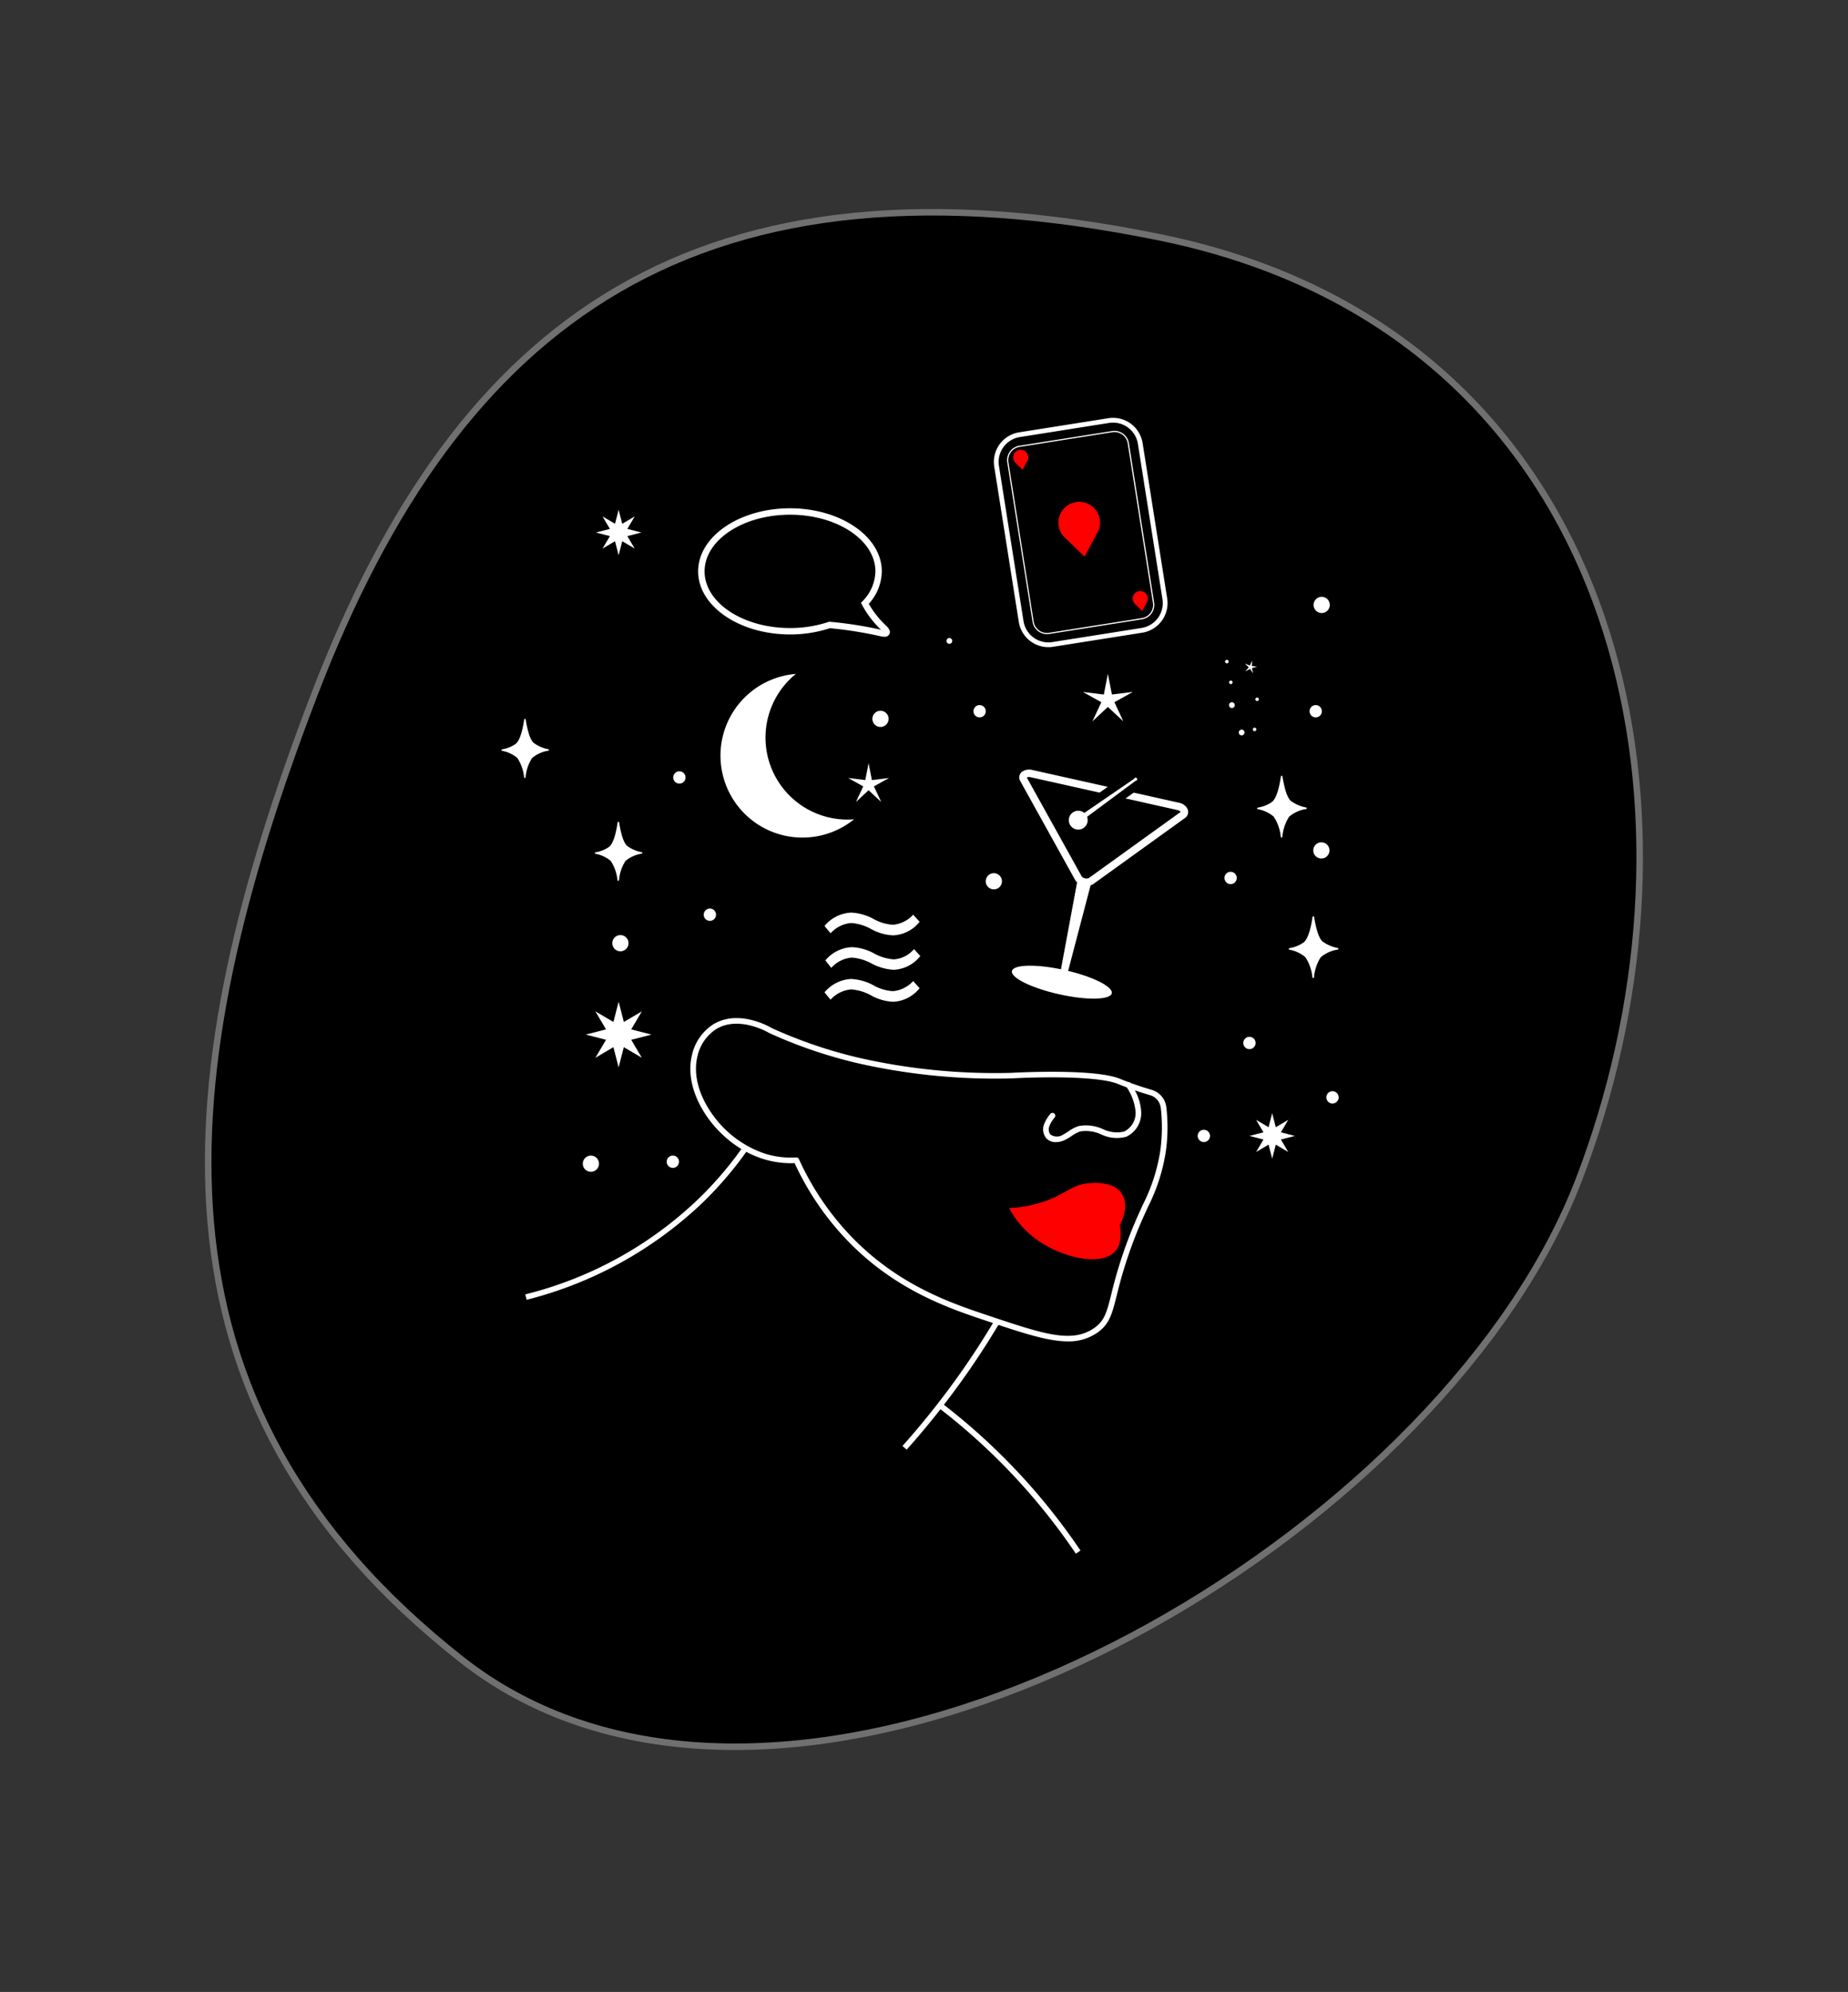
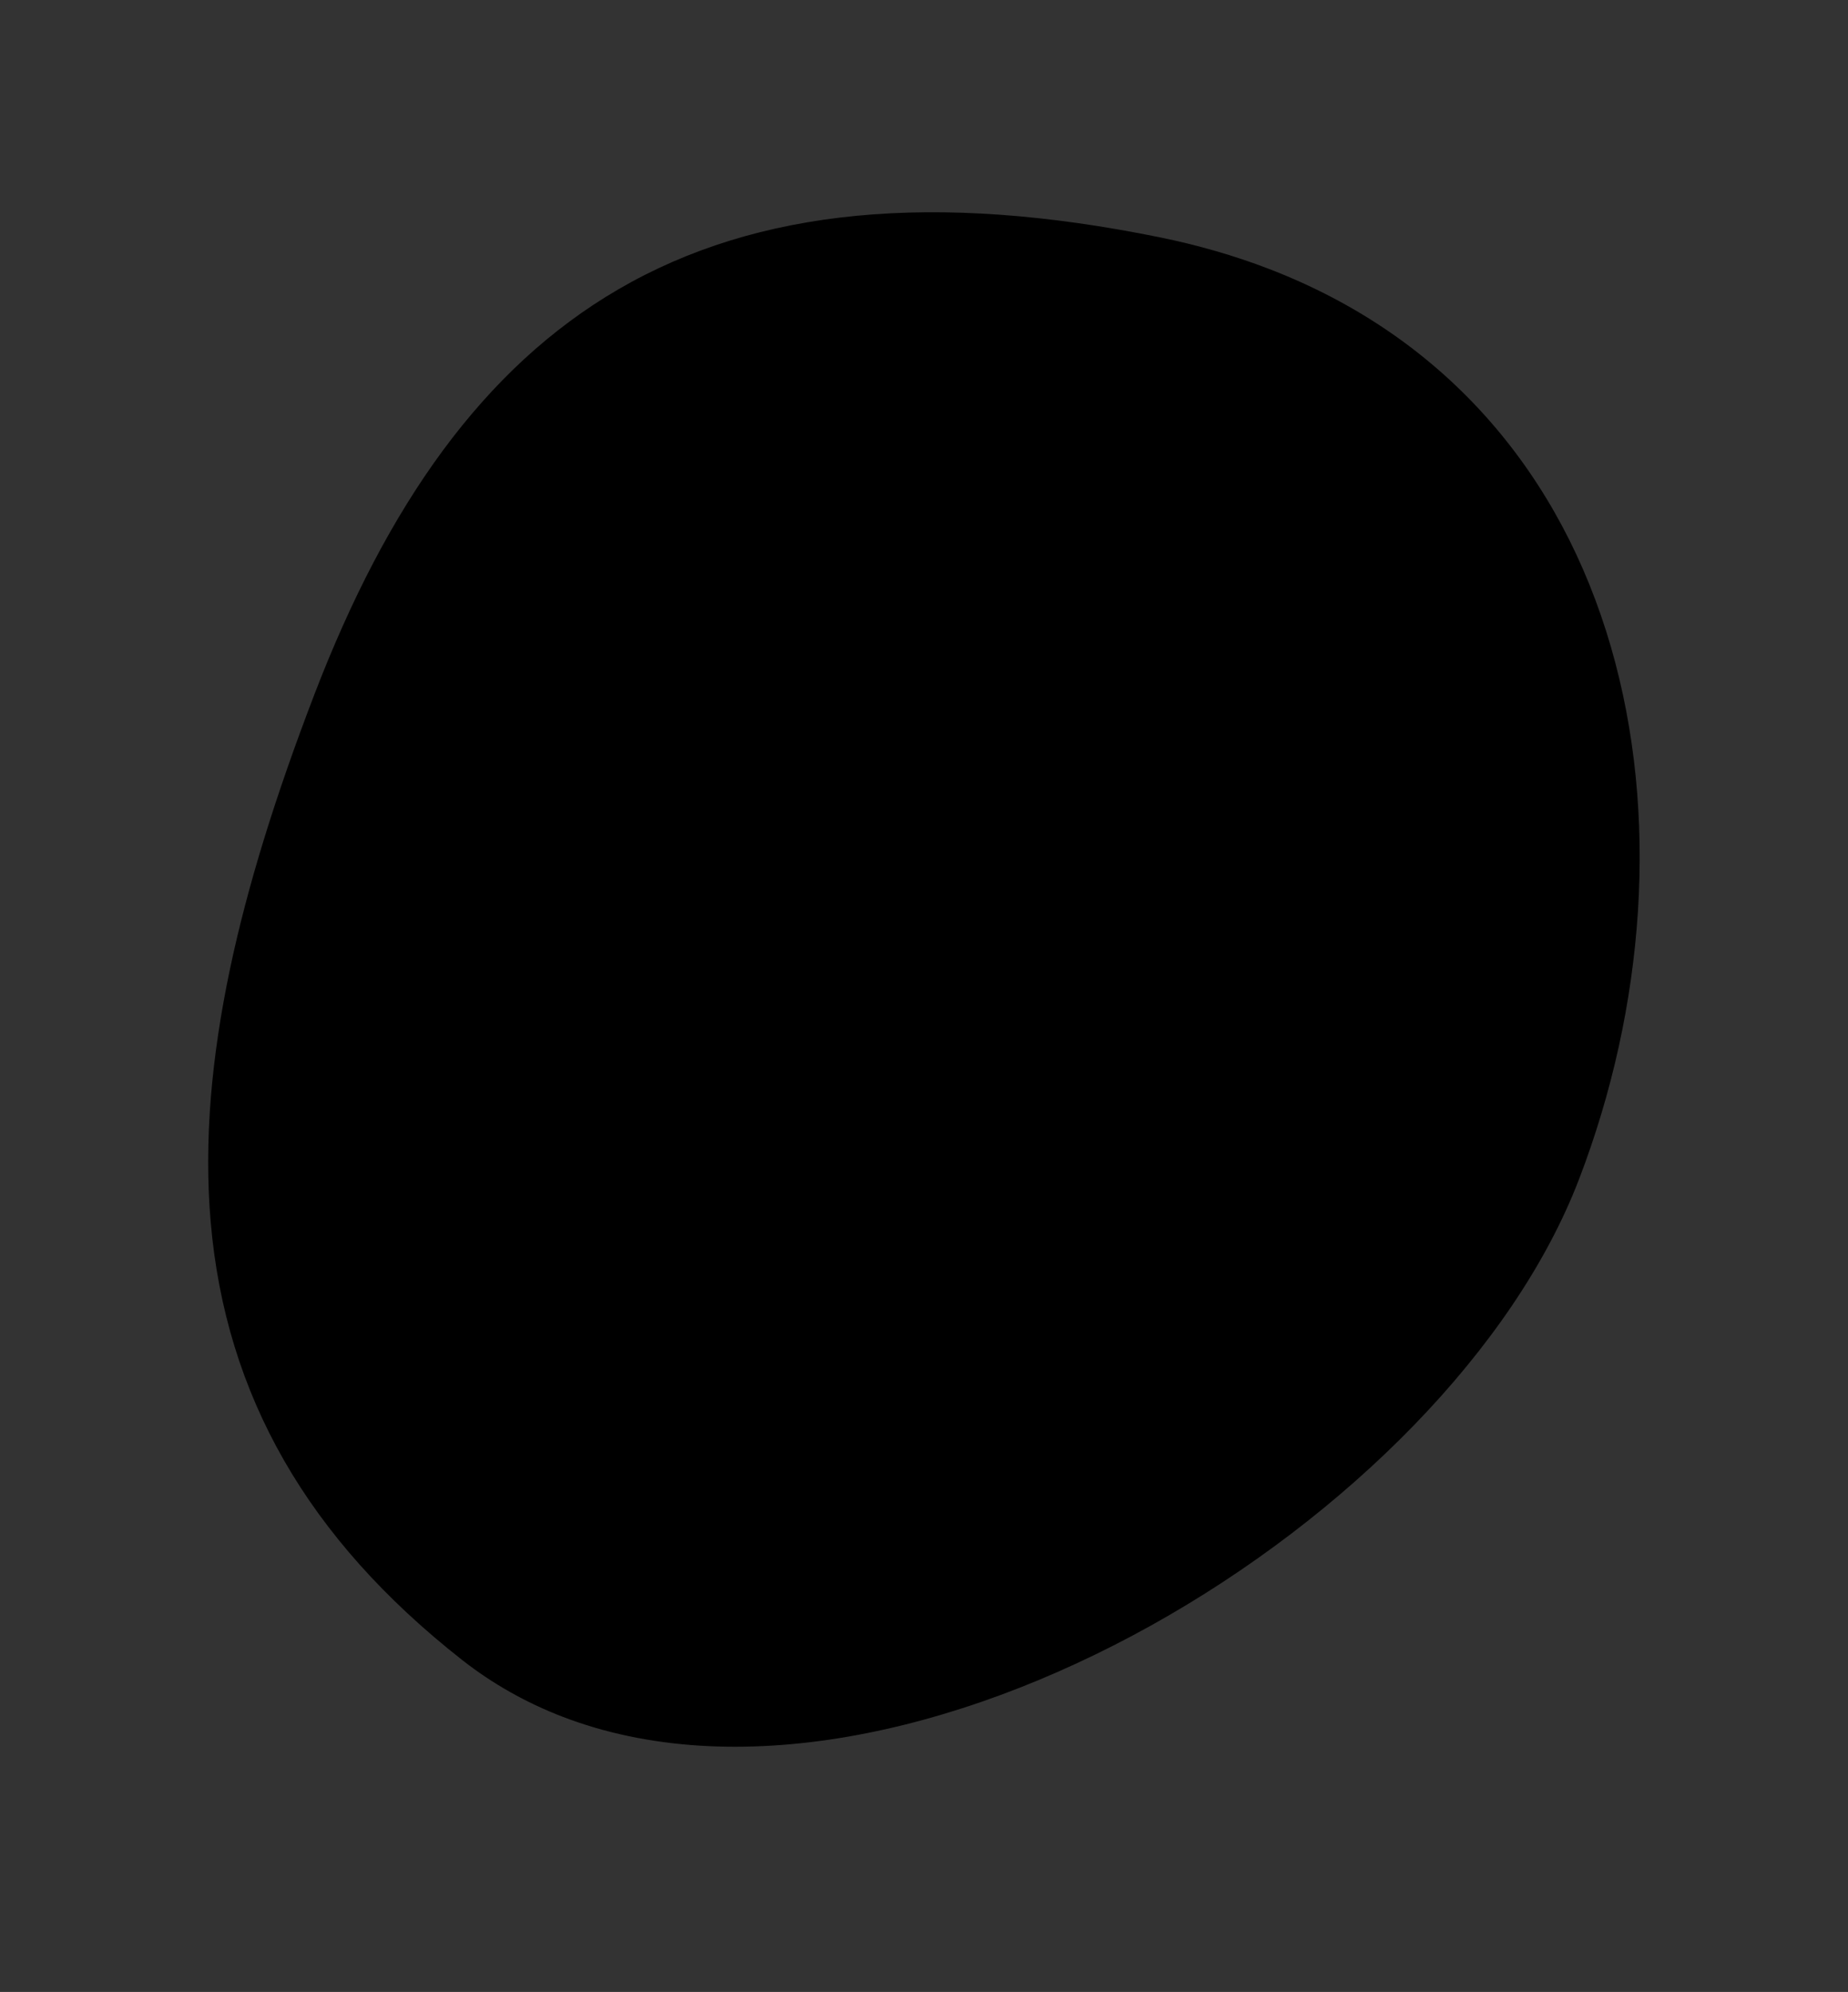
<svg xmlns="http://www.w3.org/2000/svg" width="283.741" height="305.868" viewBox="0 0 283.741 305.868">
  <rect x="0" y="0" width="283.741" height="305.868" fill="#333333" stroke="none" />
  <defs>
    <clipPath id="clip-path">
-       <rect id="Rectangle_19" data-name="Rectangle 19" width="128.534" height="174.412" fill="#fff" />
-     </clipPath>
+       </clipPath>
  </defs>
  <g id="Tracé_6476" data-name="Tracé 6476" transform="translate(195.074 305.868) rotate(-159)">
    <path d="M 95.113 246.919 C 80.589 246.919 67.041 243.639 54.843 237.171 C 43.503 231.157 33.517 222.51 25.161 211.468 C 21.194 206.225 17.612 200.444 14.514 194.286 C 11.478 188.25 8.879 181.797 6.791 175.106 C 4.725 168.488 3.143 161.588 2.088 154.598 C 1.034 147.614 0.5 140.494 0.5 133.434 C 0.5 126.584 1.395 119.26 3.159 111.665 C 4.869 104.302 7.393 96.694 10.661 89.053 C 17.104 73.985 26.317 59.079 37.302 45.946 C 42.855 39.308 48.802 33.191 54.98 27.765 C 61.343 22.176 67.938 17.332 74.582 13.369 C 81.498 9.243 88.491 6.058 95.366 3.904 C 102.573 1.645 109.715 0.5 116.594 0.5 C 122.624 0.5 128.542 1.383 134.182 3.124 C 162.947 12.003 182.612 28.021 194.302 52.093 C 196.948 57.541 199.239 63.534 201.112 69.905 C 202.887 75.946 204.352 82.552 205.466 89.541 C 207.476 102.154 208.453 116.512 208.453 133.434 C 208.453 141.268 208.047 148.712 207.248 155.559 C 206.424 162.613 205.151 169.292 203.466 175.41 C 201.738 181.682 199.516 187.586 196.86 192.96 C 194.148 198.447 190.891 203.57 187.179 208.187 C 171.702 227.437 147.248 239.623 112.418 245.441 C 106.547 246.422 100.725 246.919 95.113 246.919 Z" stroke="none" />
-     <path d="M 116.594 1 C 109.766 1 102.674 2.137 95.516 4.381 C 88.678 6.524 81.721 9.692 74.838 13.798 C 68.221 17.746 61.651 22.571 55.31 28.14 C 49.152 33.549 43.222 39.648 37.686 46.266 C 26.731 59.363 17.545 74.226 11.12 89.249 C 7.864 96.864 5.349 104.444 3.646 111.778 C 1.89 119.336 1 126.622 1 133.434 C 1 140.469 1.532 147.564 2.583 154.523 C 3.634 161.488 5.21 168.363 7.268 174.957 C 9.349 181.622 11.937 188.05 14.961 194.061 C 18.045 200.192 21.611 205.947 25.56 211.166 C 33.872 222.149 43.803 230.75 55.077 236.729 C 67.202 243.159 80.672 246.419 95.113 246.419 C 100.697 246.419 106.491 245.924 112.335 244.948 C 147.039 239.151 171.393 227.024 186.789 207.874 C 190.478 203.285 193.716 198.193 196.411 192.739 C 199.053 187.393 201.265 181.518 202.984 175.277 C 204.662 169.183 205.93 162.53 206.751 155.501 C 207.549 148.673 207.953 141.249 207.953 133.434 C 207.953 116.539 206.978 102.206 204.972 89.619 C 203.862 82.652 202.402 76.067 200.632 70.046 C 198.767 63.702 196.486 57.735 193.853 52.311 C 191.101 46.645 187.863 41.363 184.23 36.613 C 180.455 31.678 176.12 27.144 171.346 23.136 C 166.405 18.987 160.825 15.262 154.764 12.064 C 148.508 8.764 141.534 5.916 134.035 3.602 C 128.442 1.875 122.574 1 116.594 1 M 116.594 3.0517578125e-05 C 122.56 3.0517578125e-05 128.492 0.844 134.33 2.646 C 195.958 21.669 208.953 71.302 208.953 133.434 C 208.953 195.566 184.078 233.978 112.5 245.934 C 106.489 246.939 100.686 247.419 95.113 247.419 C 34.33 247.419 1.52587890625e-05 190.348 1.52587890625e-05 133.434 C 1.52587890625e-05 77.188 59.585 3.0517578125e-05 116.594 3.0517578125e-05 Z" stroke="none" fill="#707070" />
  </g>
  <g id="Groupe_18" data-name="Groupe 18" transform="translate(77 64.159)" clip-path="url(#clip-path)">
    <path id="Tracé_2780" data-name="Tracé 2780" d="M181.829,199.1a12.586,12.586,0,1,0,8.935,22.322c-.334.027-.67.044-1.011.044a12.586,12.586,0,0,1-7.924-22.366" transform="translate(-136.63 -159.779)" fill="#fff" />
    <path id="Tracé_2781" data-name="Tracé 2781" d="M577.968,190.437l.722-.4.452.692-.159-.811.8-.216-.82-.1.041-.825-.348.75-.772-.294.605.562Z" transform="translate(-463.755 -151.494)" fill="#fff" />
    <path id="Tracé_2782" data-name="Tracé 2782" d="M562.878,188.152a.27.27,0,1,0,.2.326.269.269,0,0,0-.2-.326" transform="translate(-451.447 -150.987)" fill="#fff" />
    <path id="Tracé_2783" data-name="Tracé 2783" d="M584.444,240.906a.27.27,0,1,0,.2.326.269.269,0,0,0-.2-.326" transform="translate(-468.754 -193.323)" fill="#fff" />
    <path id="Tracé_2784" data-name="Tracé 2784" d="M586.085,217.695a.27.27,0,1,0,.326-.2.27.27,0,0,0-.326.2" transform="translate(-470.332 -174.538)" fill="#fff" />
    <path id="Tracé_2785" data-name="Tracé 2785" d="M346.294,172.082a.442.442,0,1,0-.323-.535.442.442,0,0,0,.323.535" transform="translate(-277.635 -137.399)" fill="#fff" />
    <path id="Tracé_2786" data-name="Tracé 2786" d="M565.949,222.017a.442.442,0,1,0-.323-.535.442.442,0,0,0,.323.535" transform="translate(-453.91 -177.472)" fill="#fff" />
    <path id="Tracé_2787" data-name="Tracé 2787" d="M573.208,242.741a.442.442,0,1,0,.535-.323.442.442,0,0,0-.535.323" transform="translate(-459.995 -194.532)" fill="#fff" />
    <path id="Tracé_2788" data-name="Tracé 2788" d="M565.657,204.511a.27.27,0,1,0,.326-.2.27.27,0,0,0-.326.2" transform="translate(-453.939 -163.958)" fill="#fff" />
    <path id="Tracé_2789" data-name="Tracé 2789" d="M116.885,480.4a3.165,3.165,0,0,0-2.266-2.685l-.4-.118c-.961-.288-1.921-.609-2.842-.947a.427.427,0,0,0-.36-.135c-.411-.155-.814-.313-1.2-.473l-.054-.022c-3.693-1.508-14.584-1.022-16.748-.909a94.161,94.161,0,0,1-23.244-2.293,71.829,71.829,0,0,1-13.444-4.57c-.418-.249-5.148-2.959-9.036-.57a7.556,7.556,0,0,0-3.264,4.8c-1.178,4.949,2.329,11.126,7.61,14.331a56.23,56.23,0,0,1-6.25,7.327,59,59,0,0,1-26.937,14.991l.217.831a60.676,60.676,0,0,0,27.323-15.211,57.087,57.087,0,0,0,6.4-7.509,15.113,15.113,0,0,0,2.607,1.1,14.294,14.294,0,0,0,4.813.636,43.318,43.318,0,0,0,7.357,11.091c7.538,8.242,16.18,11.142,21.9,13.061l1.2.4c-1.4,2.323-2.877,4.623-4.415,6.843A125.633,125.633,0,0,1,76.372,532.4l.641.572c1.792-2.008,3.526-4.086,5.192-6.214a95.979,95.979,0,0,1,20.786,22.184l.712-.481a96.843,96.843,0,0,0-20.972-22.382q1.98-2.564,3.821-5.214c1.585-2.287,3.111-4.659,4.545-7.054,4.557,1.515,7.927,2.531,10.659,2.531a7.666,7.666,0,0,0,4.349-1.212c2.03-1.322,2.437-2.944,3.175-5.888a68.807,68.807,0,0,1,4.367-12.626q.2-.453.407-.9a28.287,28.287,0,0,0,2.773-8.68,26.973,26.973,0,0,0,.059-6.642m-.91,6.527a27.581,27.581,0,0,1-2.7,8.439c-.136.3-.273.6-.408.9a69.6,69.6,0,0,0-4.417,12.768c-.73,2.911-1.063,4.239-2.811,5.377-3.42,2.227-7.725.783-16.3-2.095-5.635-1.891-14.15-4.748-21.539-12.826a42.477,42.477,0,0,1-7.33-11.131.43.43,0,0,0-.391-.252h-.024a13.467,13.467,0,0,1-4.8-.584,16.243,16.243,0,0,1-8.12-6.1c-2.068-2.921-2.895-6.109-2.267-8.745a6.708,6.708,0,0,1,2.878-4.267c3.542-2.176,8.116.558,8.162.586a.445.445,0,0,0,.045.024,72.68,72.68,0,0,0,13.628,4.635,95.057,95.057,0,0,0,23.5,2.313c5.839-.307,13.627-.269,16.36.847l.052.021c.426.176.869.348,1.322.518A8.04,8.04,0,0,1,112.152,481a3.162,3.162,0,0,1-1.747,3.123,4.912,4.912,0,0,1-3.22-.357,6.182,6.182,0,0,0-3.774-.484,5.972,5.972,0,0,0-1.575.822,9.169,9.169,0,0,1-.818.5,1.694,1.694,0,0,1-1.943-.041,1.318,1.318,0,0,1-.159-1.25,4.791,4.791,0,0,1,.836-1.371.43.43,0,0,0-.681-.525,5.513,5.513,0,0,0-.973,1.632,2.154,2.154,0,0,0,.332,2.082,1.914,1.914,0,0,0,1.486.619,3.34,3.34,0,0,0,1.5-.383,9.878,9.878,0,0,0,.9-.545,5.237,5.237,0,0,1,1.345-.715,5.559,5.559,0,0,1,3.247.471,5.585,5.585,0,0,0,3.8.351,3.989,3.989,0,0,0,2.306-3.967,7.6,7.6,0,0,0-.966-3.168c.635.219,1.282.428,1.928.622l.4.12a2.307,2.307,0,0,1,1.653,1.958,26.107,26.107,0,0,1-.056,6.43" transform="translate(-14.805 -374.532)" fill="#fff" />
-     <path id="Tracé_2790" data-name="Tracé 2790" d="M411.977,596.576c-1.247-1.975-4.272-1.718-5.119-1.646-2.484.212-3.287,1.447-6.289,2.6a18.816,18.816,0,0,1-5.923,1.207,14.027,14.027,0,0,0,3.071,3.912c4.092,3.617,11.023,5.288,13.273,2.669.4-.462,1.066-1.543.658-3.985.077-.133,1.572-2.784.329-4.753" transform="translate(-316.707 -477.396)" fill="#fe0000" />
    <path id="Tracé_2791" data-name="Tracé 2791" d="M633.6,331.291a1.243,1.243,0,1,0-1.243,1.243,1.243,1.243,0,0,0,1.243-1.243" transform="translate(-506.473 -264.867)" fill="#fff" />
    <path id="Tracé_2792" data-name="Tracé 2792" d="M288.358,228.994a1.243,1.243,0,1,0,1.243-1.243,1.243,1.243,0,0,0-1.243,1.243" transform="translate(-231.41 -182.772)" fill="#fff" />
    <path id="Tracé_2793" data-name="Tracé 2793" d="M632.617,141.65a1.243,1.243,0,1,0-1.243-1.243,1.243,1.243,0,0,0,1.243,1.243" transform="translate(-506.684 -111.68)" fill="#fff" />
    <path id="Tracé_2794" data-name="Tracé 2794" d="M86.156,403.4a1.243,1.243,0,1,0,1.243-1.243,1.243,1.243,0,0,0-1.243,1.243" transform="translate(-69.141 -322.731)" fill="#fff" />
    <path id="Tracé_2795" data-name="Tracé 2795" d="M64.453,576.109a1.243,1.243,0,1,0-1.243-1.243,1.243,1.243,0,0,0,1.243,1.243" transform="translate(-50.727 -460.338)" fill="#fff" />
    <path id="Tracé_2796" data-name="Tracé 2796" d="M377.726,354.039a1.243,1.243,0,1,0,1.243,1.243,1.243,1.243,0,0,0-1.243-1.243" transform="translate(-302.131 -284.12)" fill="#fff" />
    <path id="Tracé_2797" data-name="Tracé 2797" d="M578.608,482.218a.944.944,0,1,0-.944.944.944.944,0,0,0,.944-.944" transform="translate(-462.823 -386.227)" fill="#fff" />
    <path id="Tracé_2798" data-name="Tracé 2798" d="M562.063,353.919a.944.944,0,1,0,.944-.944.944.944,0,0,0-.944.944" transform="translate(-451.061 -283.266)" fill="#fff" />
    <path id="Tracé_2799" data-name="Tracé 2799" d="M134.467,276.722a.944.944,0,1,0-.944-.944.944.944,0,0,0,.944.944" transform="translate(-107.153 -220.558)" fill="#fff" />
    <path id="Tracé_2800" data-name="Tracé 2800" d="M157.228,382.5a.944.944,0,1,0,.944-.944.944.944,0,0,0-.944.944" transform="translate(-126.177 -306.204)" fill="#fff" />
    <path id="Tracé_2801" data-name="Tracé 2801" d="M129.376,575.5a.944.944,0,1,0-.944-.944.944.944,0,0,0,.944.944" transform="translate(-103.068 -460.332)" fill="#fff" />
    <path id="Tracé_2802" data-name="Tracé 2802" d="M366.926,224.3a.944.944,0,1,0,.944-.944.944.944,0,0,0-.944.944" transform="translate(-294.462 -179.246)" fill="#fff" />
-     <path id="Tracé_2803" data-name="Tracé 2803" d="M541.255,554.487a.944.944,0,1,0,.944-.944.944.944,0,0,0-.944.944" transform="translate(-434.362 -444.224)" fill="#fff" />
    <path id="Tracé_2804" data-name="Tracé 2804" d="M642.22,523.556a.944.944,0,1,0,.944.944.944.944,0,0,0-.944-.944" transform="translate(-514.63 -420.159)" fill="#fff" />
    <path id="Tracé_2805" data-name="Tracé 2805" d="M630.133,224.3a.944.944,0,1,0-.944.944.944.944,0,0,0,.944-.944" transform="translate(-504.173 -179.246)" fill="#fff" />
    <path id="Tracé_2806" data-name="Tracé 2806" d="M.091,238.957a5.043,5.043,0,0,1,2.344,1.1,6.58,6.58,0,0,1,1.034,2.969.116.116,0,0,0,.23,0,6.5,6.5,0,0,1,.994-2.967,5.081,5.081,0,0,1,2.5-1.123.117.117,0,0,0,0-.227,5.457,5.457,0,0,1-2.269-.986c-.68-.636-1.031-2.517-1.212-3.581a.117.117,0,0,0-.231,0c-.161,1.092-.513,3.065-1.288,3.736a5.014,5.014,0,0,1-2.105.848.116.116,0,0,0,0,.227" transform="translate(0 -187.824)" fill="#fff" />
    <path id="Tracé_2807" data-name="Tracé 2807" d="M79.811,318.769a5.458,5.458,0,0,1-2.269-.986c-.68-.636-1.032-2.517-1.212-3.582a.117.117,0,0,0-.231,0c-.161,1.092-.513,3.065-1.288,3.736a5.017,5.017,0,0,1-2.105.848.116.116,0,0,0,0,.227,5.041,5.041,0,0,1,2.344,1.1,6.576,6.576,0,0,1,1.033,2.969.117.117,0,0,0,.23,0,6.5,6.5,0,0,1,.994-2.967,5.081,5.081,0,0,1,2.5-1.123.117.117,0,0,0,0-.227" transform="translate(-58.273 -252.071)" fill="#fff" />
    <path id="Tracé_2808" data-name="Tracé 2808" d="M595.018,283.161a5.705,5.705,0,0,1-2.372-1.031c-.711-.665-1.078-2.631-1.267-3.743a.122.122,0,0,0-.241,0c-.168,1.141-.536,3.2-1.346,3.905a5.24,5.24,0,0,1-2.2.886.121.121,0,0,0,0,.237,5.271,5.271,0,0,1,2.45,1.154,6.878,6.878,0,0,1,1.08,3.1.122.122,0,0,0,.241,0,6.8,6.8,0,0,1,1.039-3.1,5.312,5.312,0,0,1,2.615-1.174.122.122,0,0,0,0-.238" transform="translate(-471.471 -223.327)" fill="#fff" />
    <path id="Tracé_2809" data-name="Tracé 2809" d="M619.615,392.413a5.708,5.708,0,0,1-2.372-1.03c-.711-.665-1.078-2.631-1.267-3.743a.122.122,0,0,0-.241,0c-.168,1.141-.536,3.2-1.346,3.905a5.236,5.236,0,0,1-2.2.886.122.122,0,0,0,0,.238,5.27,5.27,0,0,1,2.45,1.154,6.878,6.878,0,0,1,1.08,3.1.122.122,0,0,0,.24,0,6.8,6.8,0,0,1,1.039-3.1,5.313,5.313,0,0,1,2.615-1.174.122.122,0,0,0,0-.238" transform="translate(-491.21 -311.003)" fill="#fff" />
    <path id="Tracé_2810" data-name="Tracé 2810" d="M67,462.6l2.765-1.632.8,3.109.8-3.109,2.765,1.632L72.5,459.839l3.109-.8-3.109-.8,1.631-2.765L71.367,457.1l-.8-3.109-.8,3.109L67,455.472l1.632,2.765-3.109.8,3.109.8Z" transform="translate(-52.583 -364.335)" fill="#fff" />
    <path id="Tracé_2811" data-name="Tracé 2811" d="M586.327,543.591l1.129-1.913-1.913,1.129-.554-2.15-.555,2.15-1.913-1.129,1.129,1.913-2.151.554,2.151.554-1.129,1.913,1.913-1.129.555,2.151.554-2.151,1.913,1.129-1.129-1.913,2.151-.554Z" transform="translate(-466.659 -433.882)" fill="#fff" />
    <path id="Tracé_2812" data-name="Tracé 2812" d="M75.545,75.536l-1.129,1.913,1.913-1.129.554,2.151.554-2.151,1.913,1.129-1.129-1.913,2.151-.554-2.151-.554,1.129-1.913-1.913,1.129-.554-2.15-.554,2.15-1.913-1.129,1.129,1.913-2.15.554Z" transform="translate(-58.9 -57.374)" fill="#fff" />
    <path id="Tracé_2813" data-name="Tracé 2813" d="M453.447,206.3l2.373-2.212,2.373,2.212-1.37-2.941,2.837-1.574-3.22.394L455.82,199l-.62,3.184-3.22-.394,2.837,1.574Z" transform="translate(-362.718 -159.697)" fill="#fff" />
    <path id="Tracé_2814" data-name="Tracé 2814" d="M273.148,271.08l-.507-2.6-.507,2.6-2.632-.322,2.318,1.286-1.12,2.4,1.94-1.807,1.94,1.807-1.12-2.4,2.319-1.286Z" transform="translate(-216.278 -215.456)" fill="#fff" />
    <path id="Tracé_2815" data-name="Tracé 2815" d="M405.575,32.99l-13.71,2.169a4.6,4.6,0,0,1-5.255-3.819L382.836,7.481a4.6,4.6,0,0,1,3.819-5.255L400.365.057a4.6,4.6,0,0,1,5.254,3.819l3.775,23.859a4.6,4.6,0,0,1-3.819,5.255M386.769,2.952a3.863,3.863,0,0,0-3.208,4.414l3.775,23.86a3.863,3.863,0,0,0,4.414,3.208l13.71-2.169a3.863,3.863,0,0,0,3.208-4.414l-3.775-23.86A3.863,3.863,0,0,0,400.479.782Z" transform="translate(-307.184 0)" fill="#fff" />
    <path id="Tracé_2816" data-name="Tracé 2816" d="M413.8,39.06l-14.248,2.254a2.242,2.242,0,0,1-2.562-1.862L393.111,14.97a2.243,2.243,0,0,1,1.863-2.562l14.248-2.254a2.242,2.242,0,0,1,2.562,1.862L415.658,36.5A2.243,2.243,0,0,1,413.8,39.06M395,12.589a2.059,2.059,0,0,0-1.71,2.353l3.874,24.482a2.059,2.059,0,0,0,2.353,1.71l14.248-2.254a2.059,2.059,0,0,0,1.71-2.353L411.6,12.044a2.059,2.059,0,0,0-2.353-1.71Z" transform="translate(-315.453 -8.126)" fill="#fff" />
    <path id="Tracé_2817" data-name="Tracé 2817" d="M439.6,75.707V75.7a3.195,3.195,0,1,0-5.372.948l.784.76,2.436,2.359,1.589-3Z" transform="translate(-347.922 -58.438)" fill="#fe0000" />
    <path id="Tracé_2818" data-name="Tracé 2818" d="M400.214,28.652v0a1.162,1.162,0,1,0-1.954.345l.285.276.886.858.578-1.09Z" transform="translate(-319.408 -22.151)" fill="#fe0000" />
    <path id="Tracé_2819" data-name="Tracé 2819" d="M493.137,138.446v0a1.162,1.162,0,1,0-1.954.345l.285.276.886.858.578-1.09Z" transform="translate(-393.979 -110.262)" fill="#fe0000" />
    <path id="Tracé_2820" data-name="Tracé 2820" d="M434.169,375.932l-.967-.216,2.854-15.383,2.083.466Z" transform="translate(-347.65 -289.171)" fill="#fff" />
    <path id="Tracé_2821" data-name="Tracé 2821" d="M412.126,430.206c.23-1.027-3.015-2.627-7.248-3.574s-7.85-.881-8.08.147,3.015,2.627,7.248,3.574,7.85.881,8.08-.147" transform="translate(-318.425 -341.84)" fill="#fff" />
    <path id="Tracé_2822" data-name="Tracé 2822" d="M441.324,307.779a1.449,1.449,0,1,1,2.021.338,1.449,1.449,0,0,1-2.021-.338" transform="translate(-353.95 -245.158)" fill="#fff" />
    <path id="Tracé_2823" data-name="Tracé 2823" d="M449.435,286.634l8.121-6.026a.238.238,0,1,0-.221-.31l-8.342,5.716a.381.381,0,0,0,.443.621" transform="translate(-360.193 -224.878)" fill="#fff" />
    <path id="Tracé_2824" data-name="Tracé 2824" d="M428.356,279.444a1.9,1.9,0,0,0-1.261-.859l-6.959-1.556-1.251.892,7.96,1.78a.845.845,0,0,1,.5.288l-14.093,10.151a.972.972,0,0,1-1.1-.246l-8.427-15.186a.844.844,0,0,1,.579-.046l10.59,2.368,1.251-.892-11.592-2.592a1.9,1.9,0,0,0-1.506.24,1.092,1.092,0,0,0-.328,1.466l8.433,15.2a2.065,2.065,0,0,0,2.767.619l14.1-10.157a1.091,1.091,0,0,0,.328-1.466" transform="translate(-323.068 -219.478)" fill="#fff" />
    <path id="Tracé_2825" data-name="Tracé 2825" d="M265.721,386.087a5.509,5.509,0,0,1-4.057,2.082,7.642,7.642,0,0,1-3.417-.988,7.329,7.329,0,0,0-3.043-.908,4.782,4.782,0,0,0-3.15,1.575l-.935-1.121a5.682,5.682,0,0,1,4.084-2.055,8.029,8.029,0,0,1,3.417.961,6.83,6.83,0,0,0,3.016.908,4.741,4.741,0,0,0,3.1-1.548Zm.107,5.259a5.5,5.5,0,0,1-4.084,2.109,8.137,8.137,0,0,1-3.39-.961,7.336,7.336,0,0,0-3.07-.908,4.721,4.721,0,0,0-3.123,1.575l-.908-1.148a5.6,5.6,0,0,1,4.057-2.029,7.664,7.664,0,0,1,3.417.961,7.325,7.325,0,0,0,3.016.908,4.442,4.442,0,0,0,3.123-1.575Z" transform="translate(-201.526 -308.703)" fill="#fff" />
    <path id="Tracé_2826" data-name="Tracé 2826" d="M265.721,437.717a5.51,5.51,0,0,1-4.057,2.082,7.641,7.641,0,0,1-3.417-.987,7.329,7.329,0,0,0-3.043-.908,4.782,4.782,0,0,0-3.15,1.575l-.935-1.121A5.682,5.682,0,0,1,255.2,436.3a8.029,8.029,0,0,1,3.417.961,6.831,6.831,0,0,0,3.016.908,4.741,4.741,0,0,0,3.1-1.548Z" transform="translate(-201.526 -350.137)" fill="#fff" />
    <path id="Tracé_2827" data-name="Tracé 2827" d="M181.449,90.046a2.361,2.361,0,0,1-.466-.052,60.286,60.286,0,0,0-7.887-1.258,19.476,19.476,0,0,1-6.125.955c-7.775,0-14.1-4.345-14.1-9.685s6.326-9.685,14.1-9.685,14.1,4.345,14.1,9.685a7.554,7.554,0,0,1-2,4.989,14.723,14.723,0,0,0,2.786,3.474l.037.036c.409.439.522.83.336,1.163a.816.816,0,0,1-.78.379m-8.48-2.309.1.007a59.844,59.844,0,0,1,7.88,1.23,15.293,15.293,0,0,1-2.915-3.826l-.16-.31.239-.254a6.689,6.689,0,0,0,1.974-4.577c0-4.8-5.883-8.7-13.113-8.7s-13.114,3.9-13.114,8.7,5.883,8.7,13.114,8.7a18.464,18.464,0,0,0,5.9-.935Z" transform="translate(-122.68 -56.432)" fill="#fff" />
  </g>
</svg>